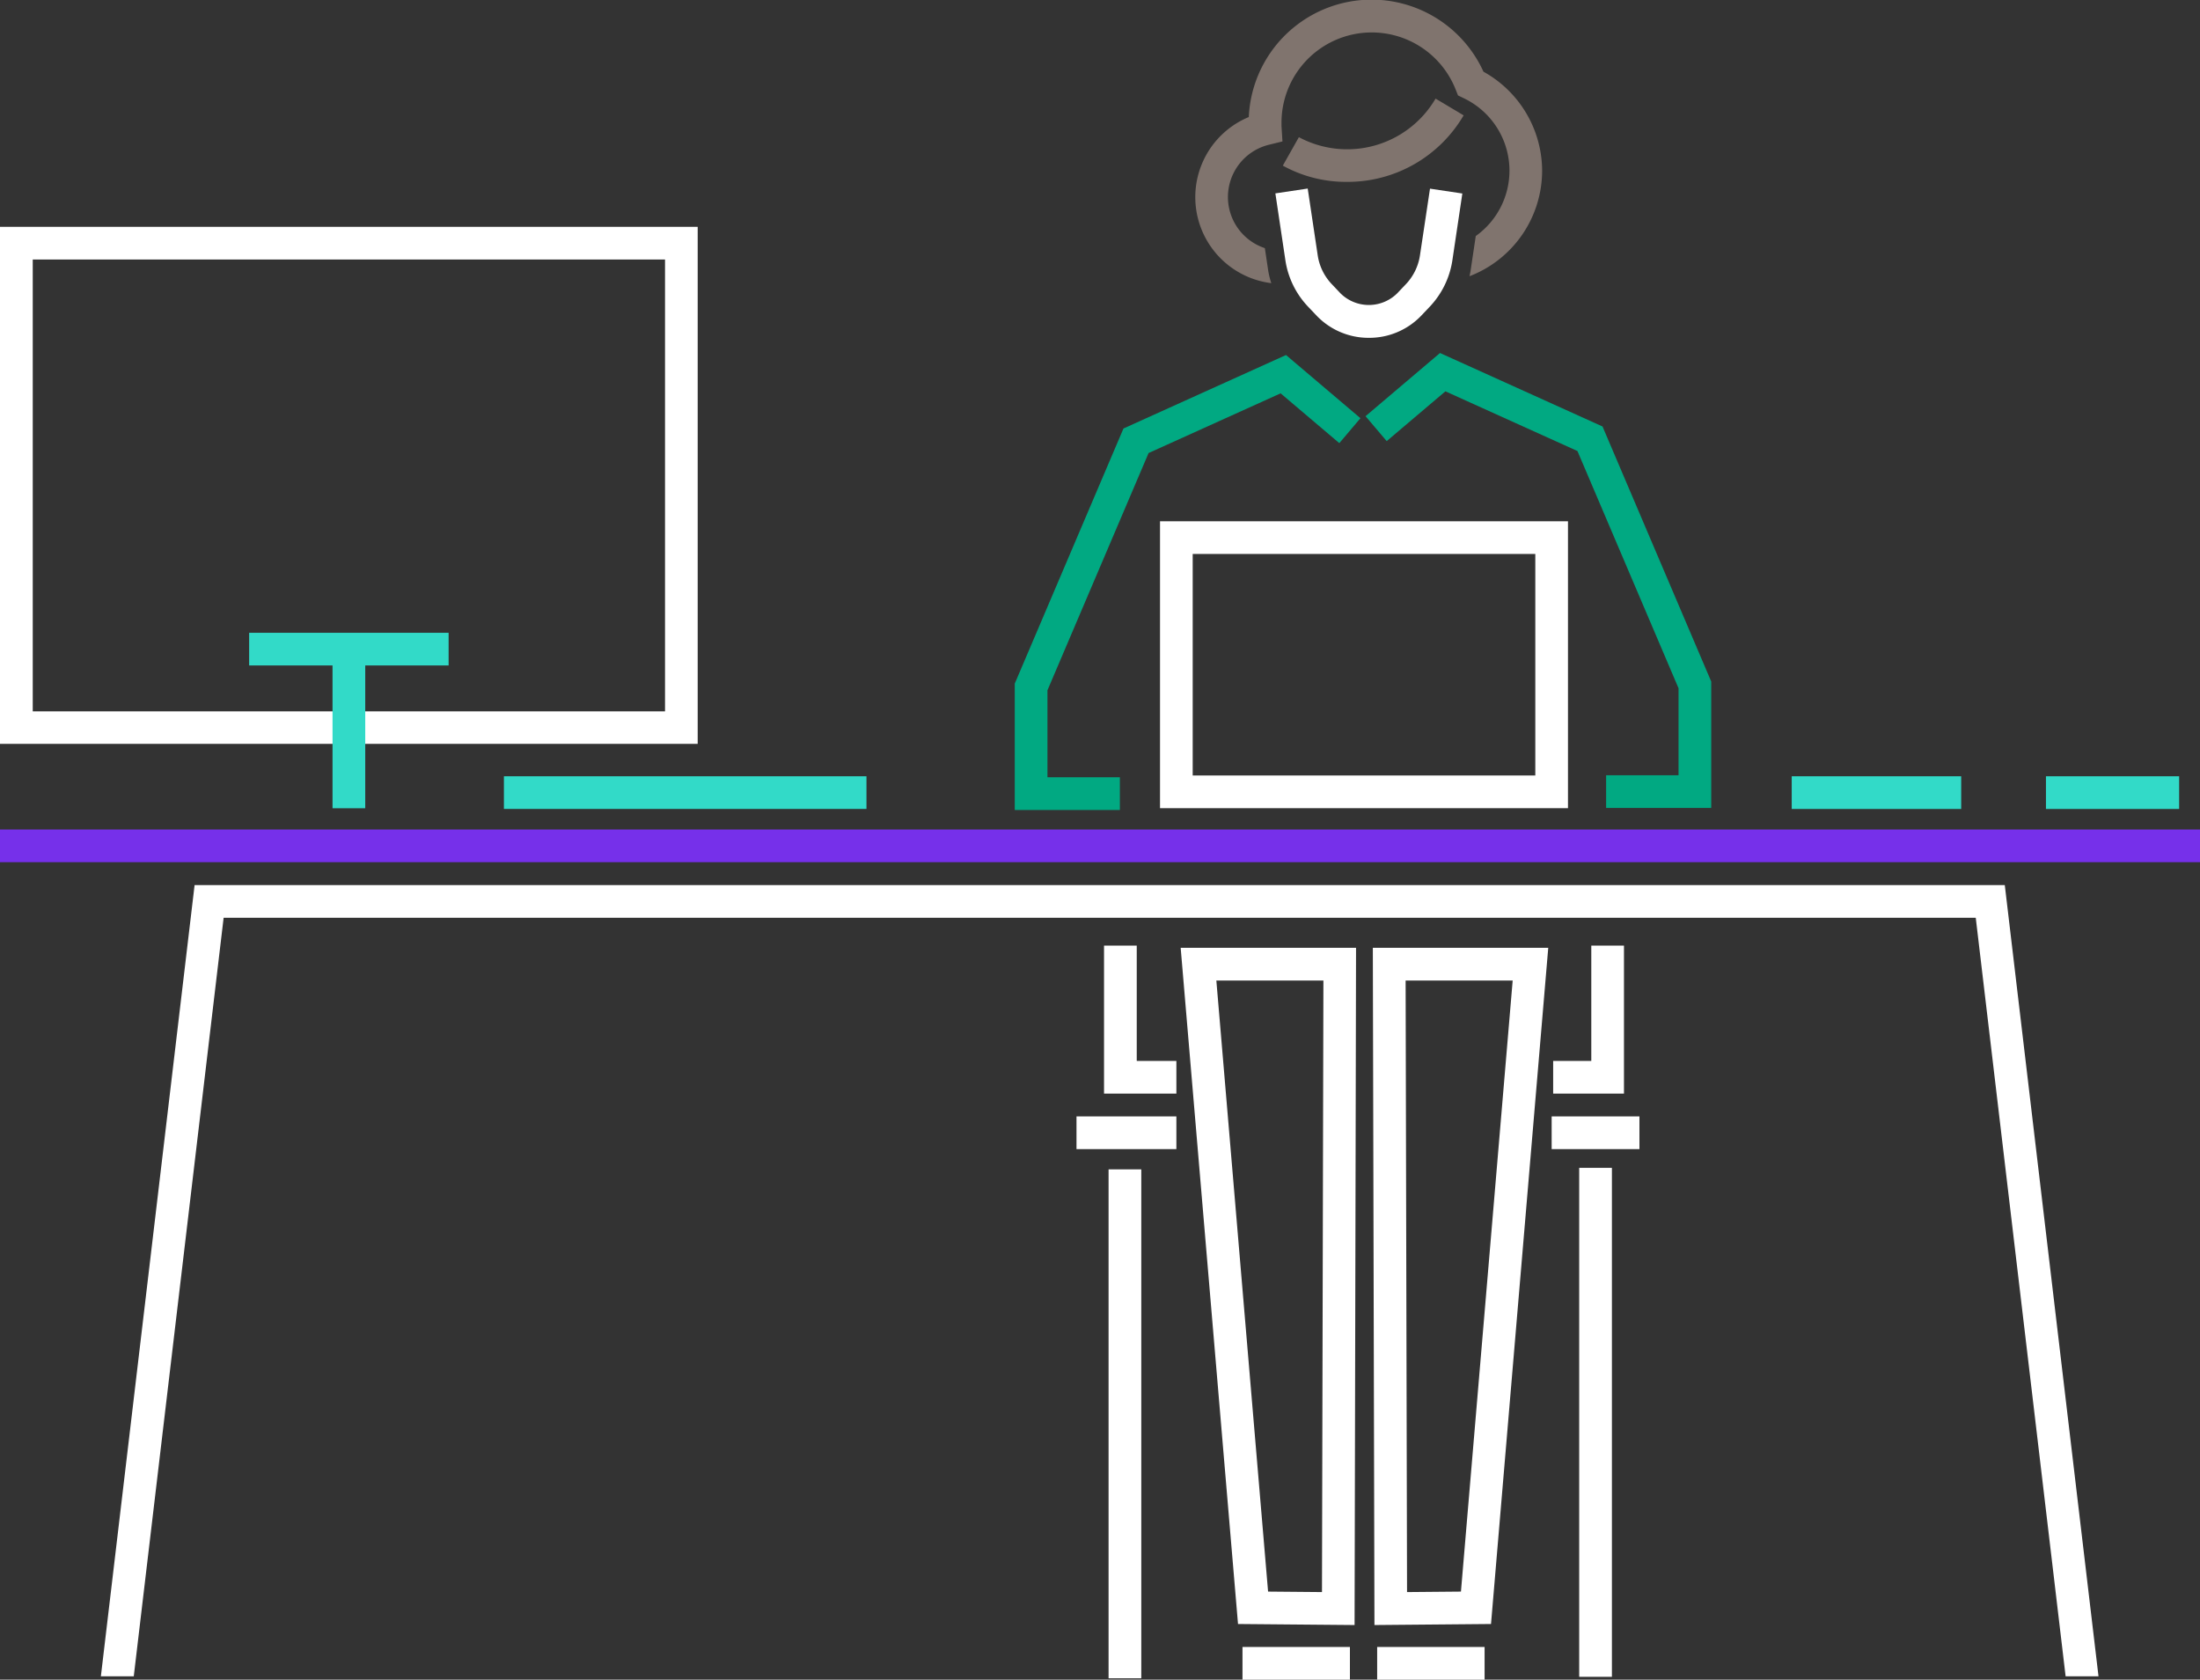
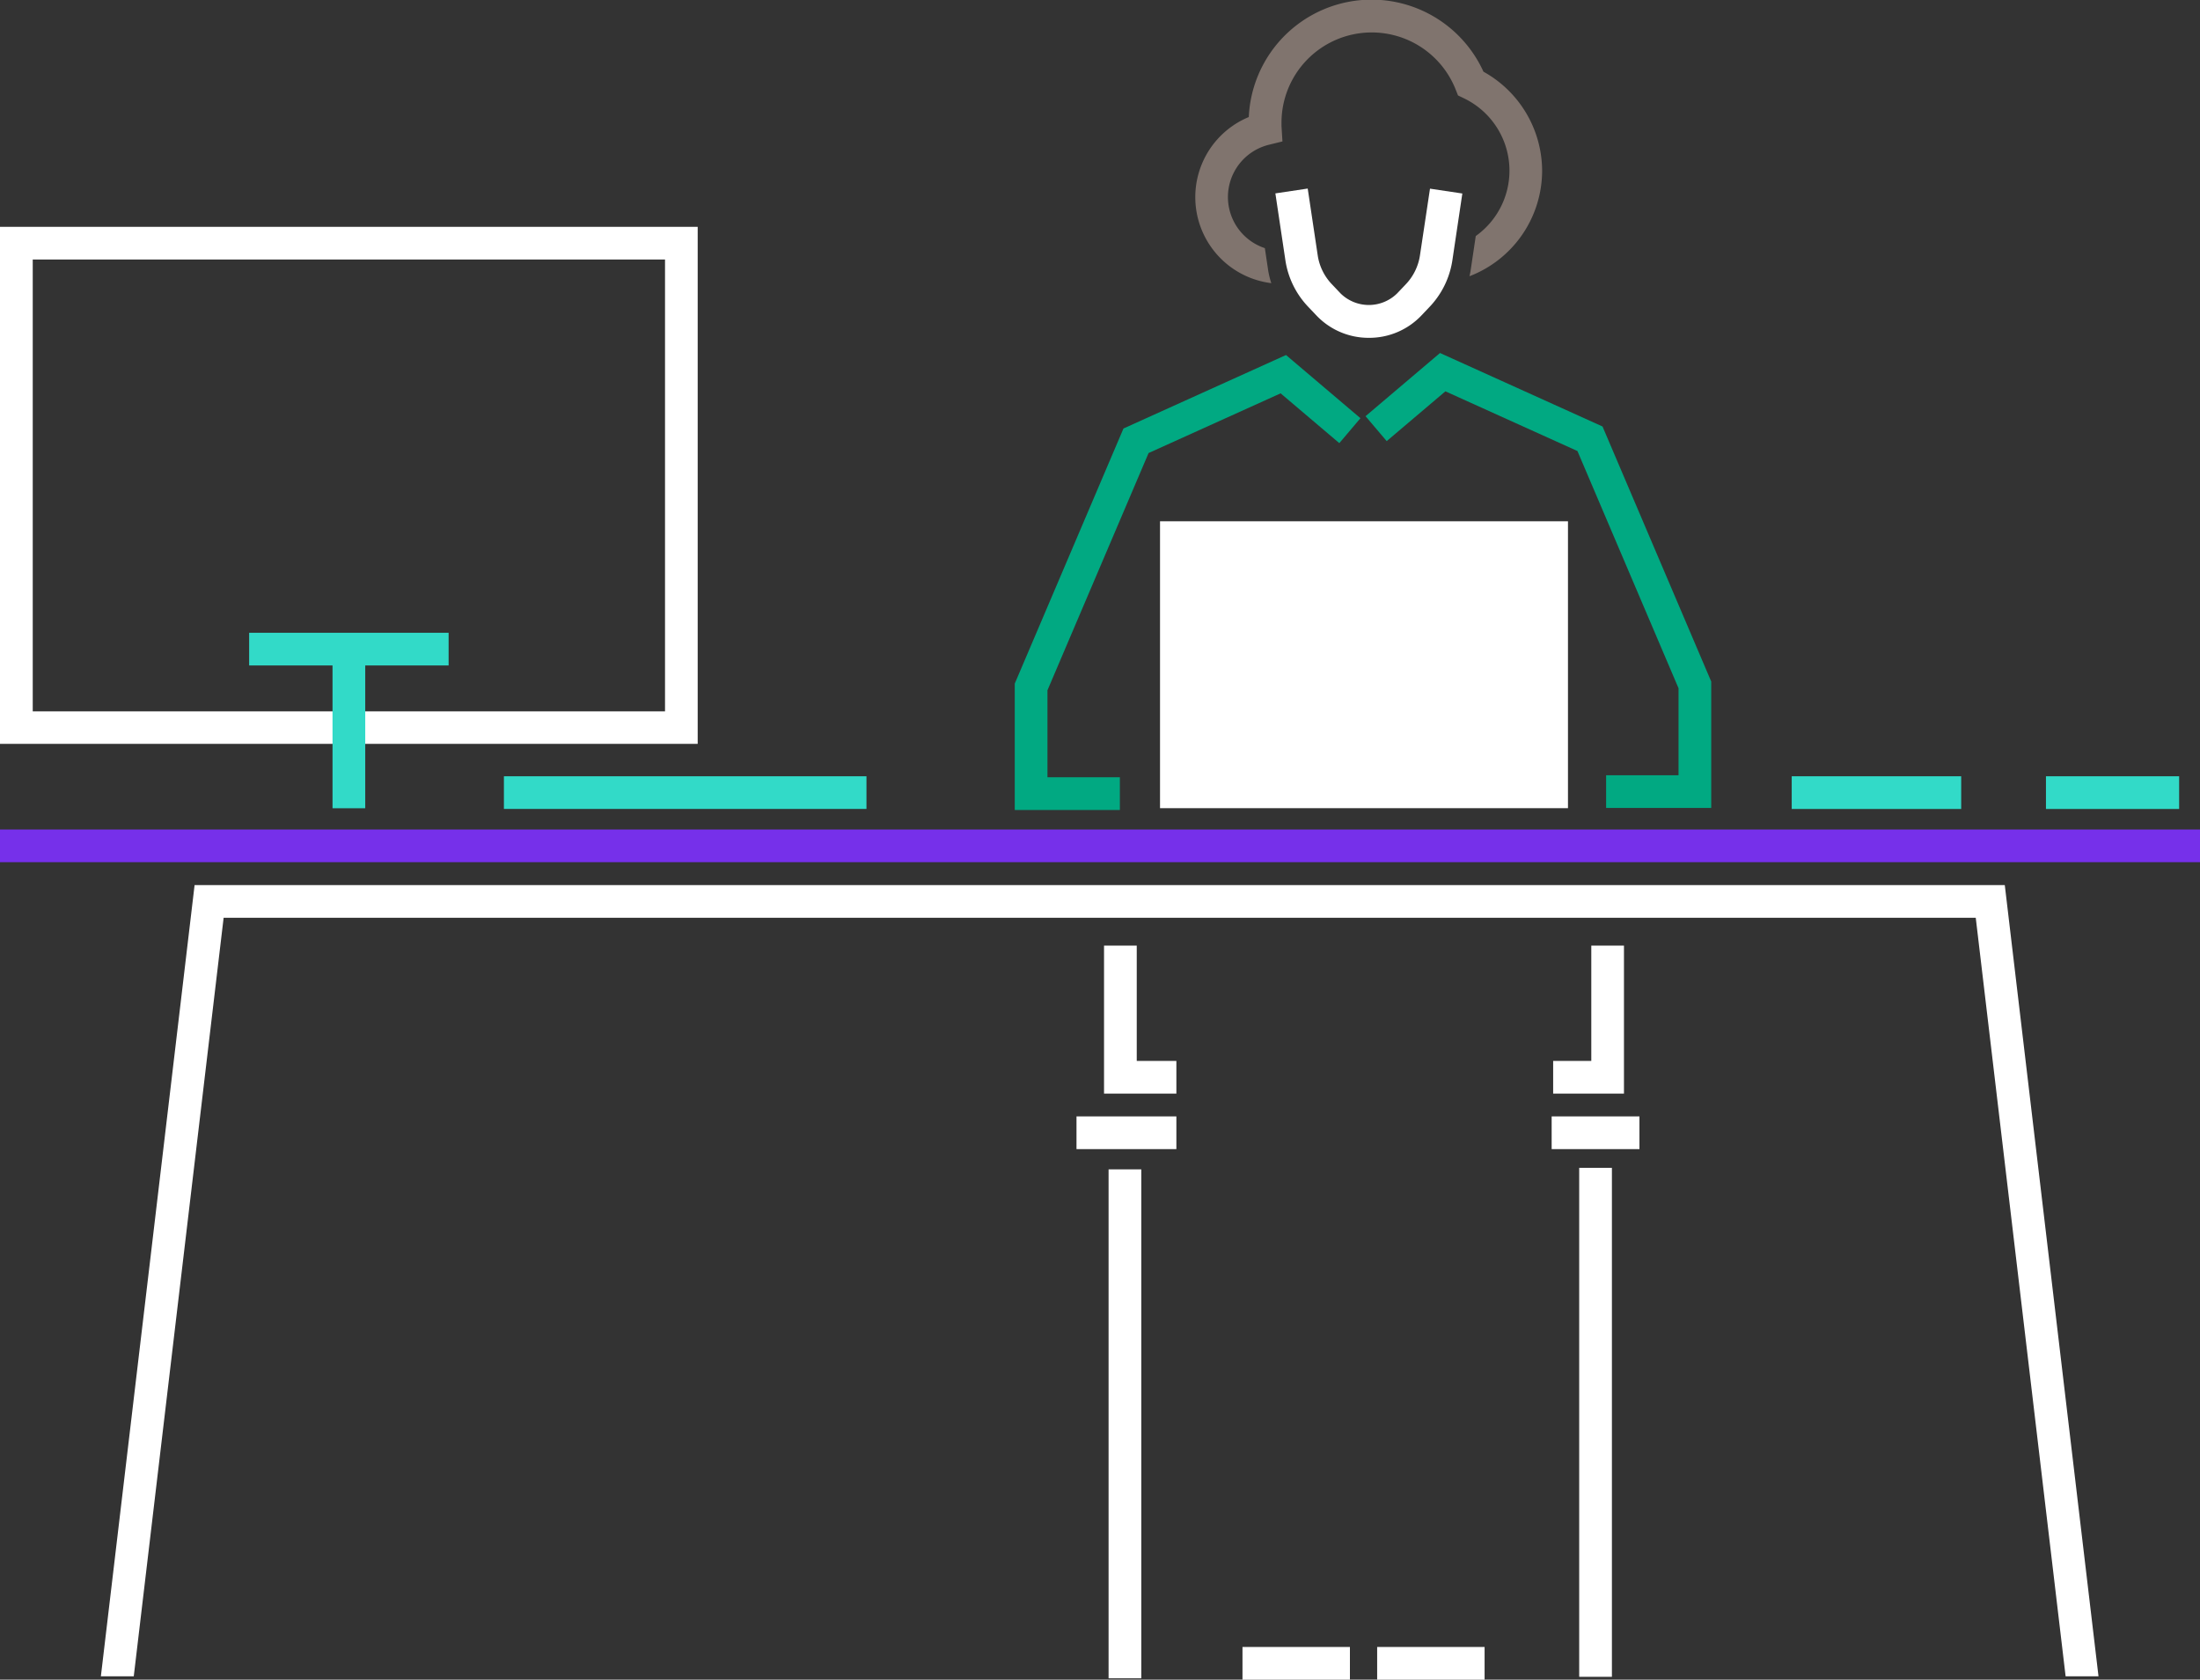
<svg xmlns="http://www.w3.org/2000/svg" viewBox="0 0 600 458.07">
  <rect x="0" y="0" width="600" height="458.07" fill="#333333" stroke="none" />
  <defs>
    <style>.cls-1{fill:#fff;}.cls-2{fill:#32dac8;}.cls-3{fill:#7630ea;}.cls-4{fill:#80746e;}.cls-5{fill:#01a982;}</style>
  </defs>
  <g id="Warstwa_2" data-name="Warstwa 2">
    <g id="neg_fill" data-name="neg fill">
      <path class="cls-1" d="M190.28,202.86H0v-141H190.28ZM8.93,194H181.37V70.77H8.93Z" />
      <polygon class="cls-2" points="122.35 172.57 67.95 172.57 67.95 181.48 90.69 181.48 90.69 220.42 99.61 220.42 99.61 181.48 122.35 181.48 122.35 172.57" />
      <polygon class="cls-1" points="546.76 241.38 53.07 241.38 27.51 457.16 36.48 457.16 60.99 250.29 538.84 250.29 563.35 457.16 572.32 457.16 546.76 241.38" />
      <rect class="cls-2" x="137.43" y="211.7" width="98.88" height="8.91" />
      <rect class="cls-3" y="226.22" width="600" height="8.91" />
-       <path class="cls-4" d="M367.3,49.6a35.64,35.64,0,0,1-17.44-4.43l4.38-7.76a27.93,27.93,0,0,0,37.28-10.52l7.65,4.57A36.64,36.64,0,0,1,367.3,49.6Z" />
      <path class="cls-1" d="M373.32,92.13a19.6,19.6,0,0,1-14.2-6l-2.27-2.39a23.42,23.42,0,0,1-6.28-12.7l-2.74-18.3,8.82-1.32,2.74,18.3a14.49,14.49,0,0,0,3.92,7.87l2.27,2.4a11,11,0,0,0,15.48,0l2.27-2.39a14.56,14.56,0,0,0,3.92-7.88L390,51.45l8.82,1.32-2.73,18.3a23.49,23.49,0,0,1-6.28,12.7l-2.27,2.39A19.6,19.6,0,0,1,373.32,92.13Z" />
      <path class="cls-4" d="M420.58,46.55a31,31,0,0,0-16-27,33.52,33.52,0,0,0-64,12.37,23.64,23.64,0,0,0,6.14,45.3,22.57,22.57,0,0,1-.85-3.45l-.91-6.1a14.68,14.68,0,0,1,1.18-28.21l3.62-.89-.26-4.21c0-.27,0-.54,0-.82A24.61,24.61,0,0,1,397,24.42l.64,1.61,1.56.75a21.89,21.89,0,0,1,3.28,37.59l-1.4,9.38c-.08.54-.2,1.06-.31,1.58A30.87,30.87,0,0,0,420.58,46.55Z" />
-       <path class="cls-1" d="M427.63,220.4H316.37V142.16H427.63Zm-102.35-8.91h93.44V151.07H325.28Z" />
+       <path class="cls-1" d="M427.63,220.4H316.37V142.16H427.63Zm-102.35-8.91V151.07H325.28Z" />
      <rect class="cls-2" x="488.65" y="211.7" width="46.22" height="8.92" />
      <rect class="cls-2" x="557.99" y="211.7" width="36.32" height="8.92" />
      <polygon class="cls-5" points="466.7 220.34 438.03 220.34 438.03 211.42 457.78 211.42 457.78 187.69 430.21 123 394.2 106.72 378.19 120.3 372.42 113.5 392.73 96.27 437.05 116.31 466.7 185.87 466.7 220.34" />
      <polygon class="cls-5" points="305.42 220.89 276.75 220.89 276.75 186.42 277.11 185.59 306.4 116.86 350.73 96.82 371.03 114.05 365.27 120.85 349.26 107.27 313.25 123.55 285.67 188.25 285.67 211.97 305.42 211.97 305.42 220.89" />
-       <path class="cls-1" d="M369.43,443.17l-31.79-.28L322,258.48h47.83Zm-23.59-9.12,14.7.13.39-166.78h-29.2Z" />
-       <path class="cls-1" d="M374.85,443.17l-.44-184.69h47.84L406.64,442.89Zm8.5-175.77.39,166.78,14.7-.13L412.55,267.4Z" />
      <polygon class="cls-1" points="442.9 298.24 423.59 298.24 423.59 289.33 433.99 289.33 433.99 257.88 442.9 257.88 442.9 298.24" />
      <polygon class="cls-1" points="320.83 298.24 301.1 298.24 301.1 257.88 310.02 257.88 310.02 289.33 320.83 289.33 320.83 298.24" />
      <rect class="cls-1" x="423.18" y="304.46" width="23.94" height="8.92" />
      <rect class="cls-1" x="293.59" y="304.46" width="27.24" height="8.92" />
      <rect class="cls-1" x="302.34" y="318.9" width="8.92" height="138.8" />
      <rect class="cls-1" x="430.69" y="318.49" width="8.92" height="138.8" />
      <rect class="cls-1" x="338.86" y="449.15" width="29.3" height="8.92" />
      <rect class="cls-1" x="375.59" y="449.15" width="29.3" height="8.92" />
    </g>
  </g>
</svg>